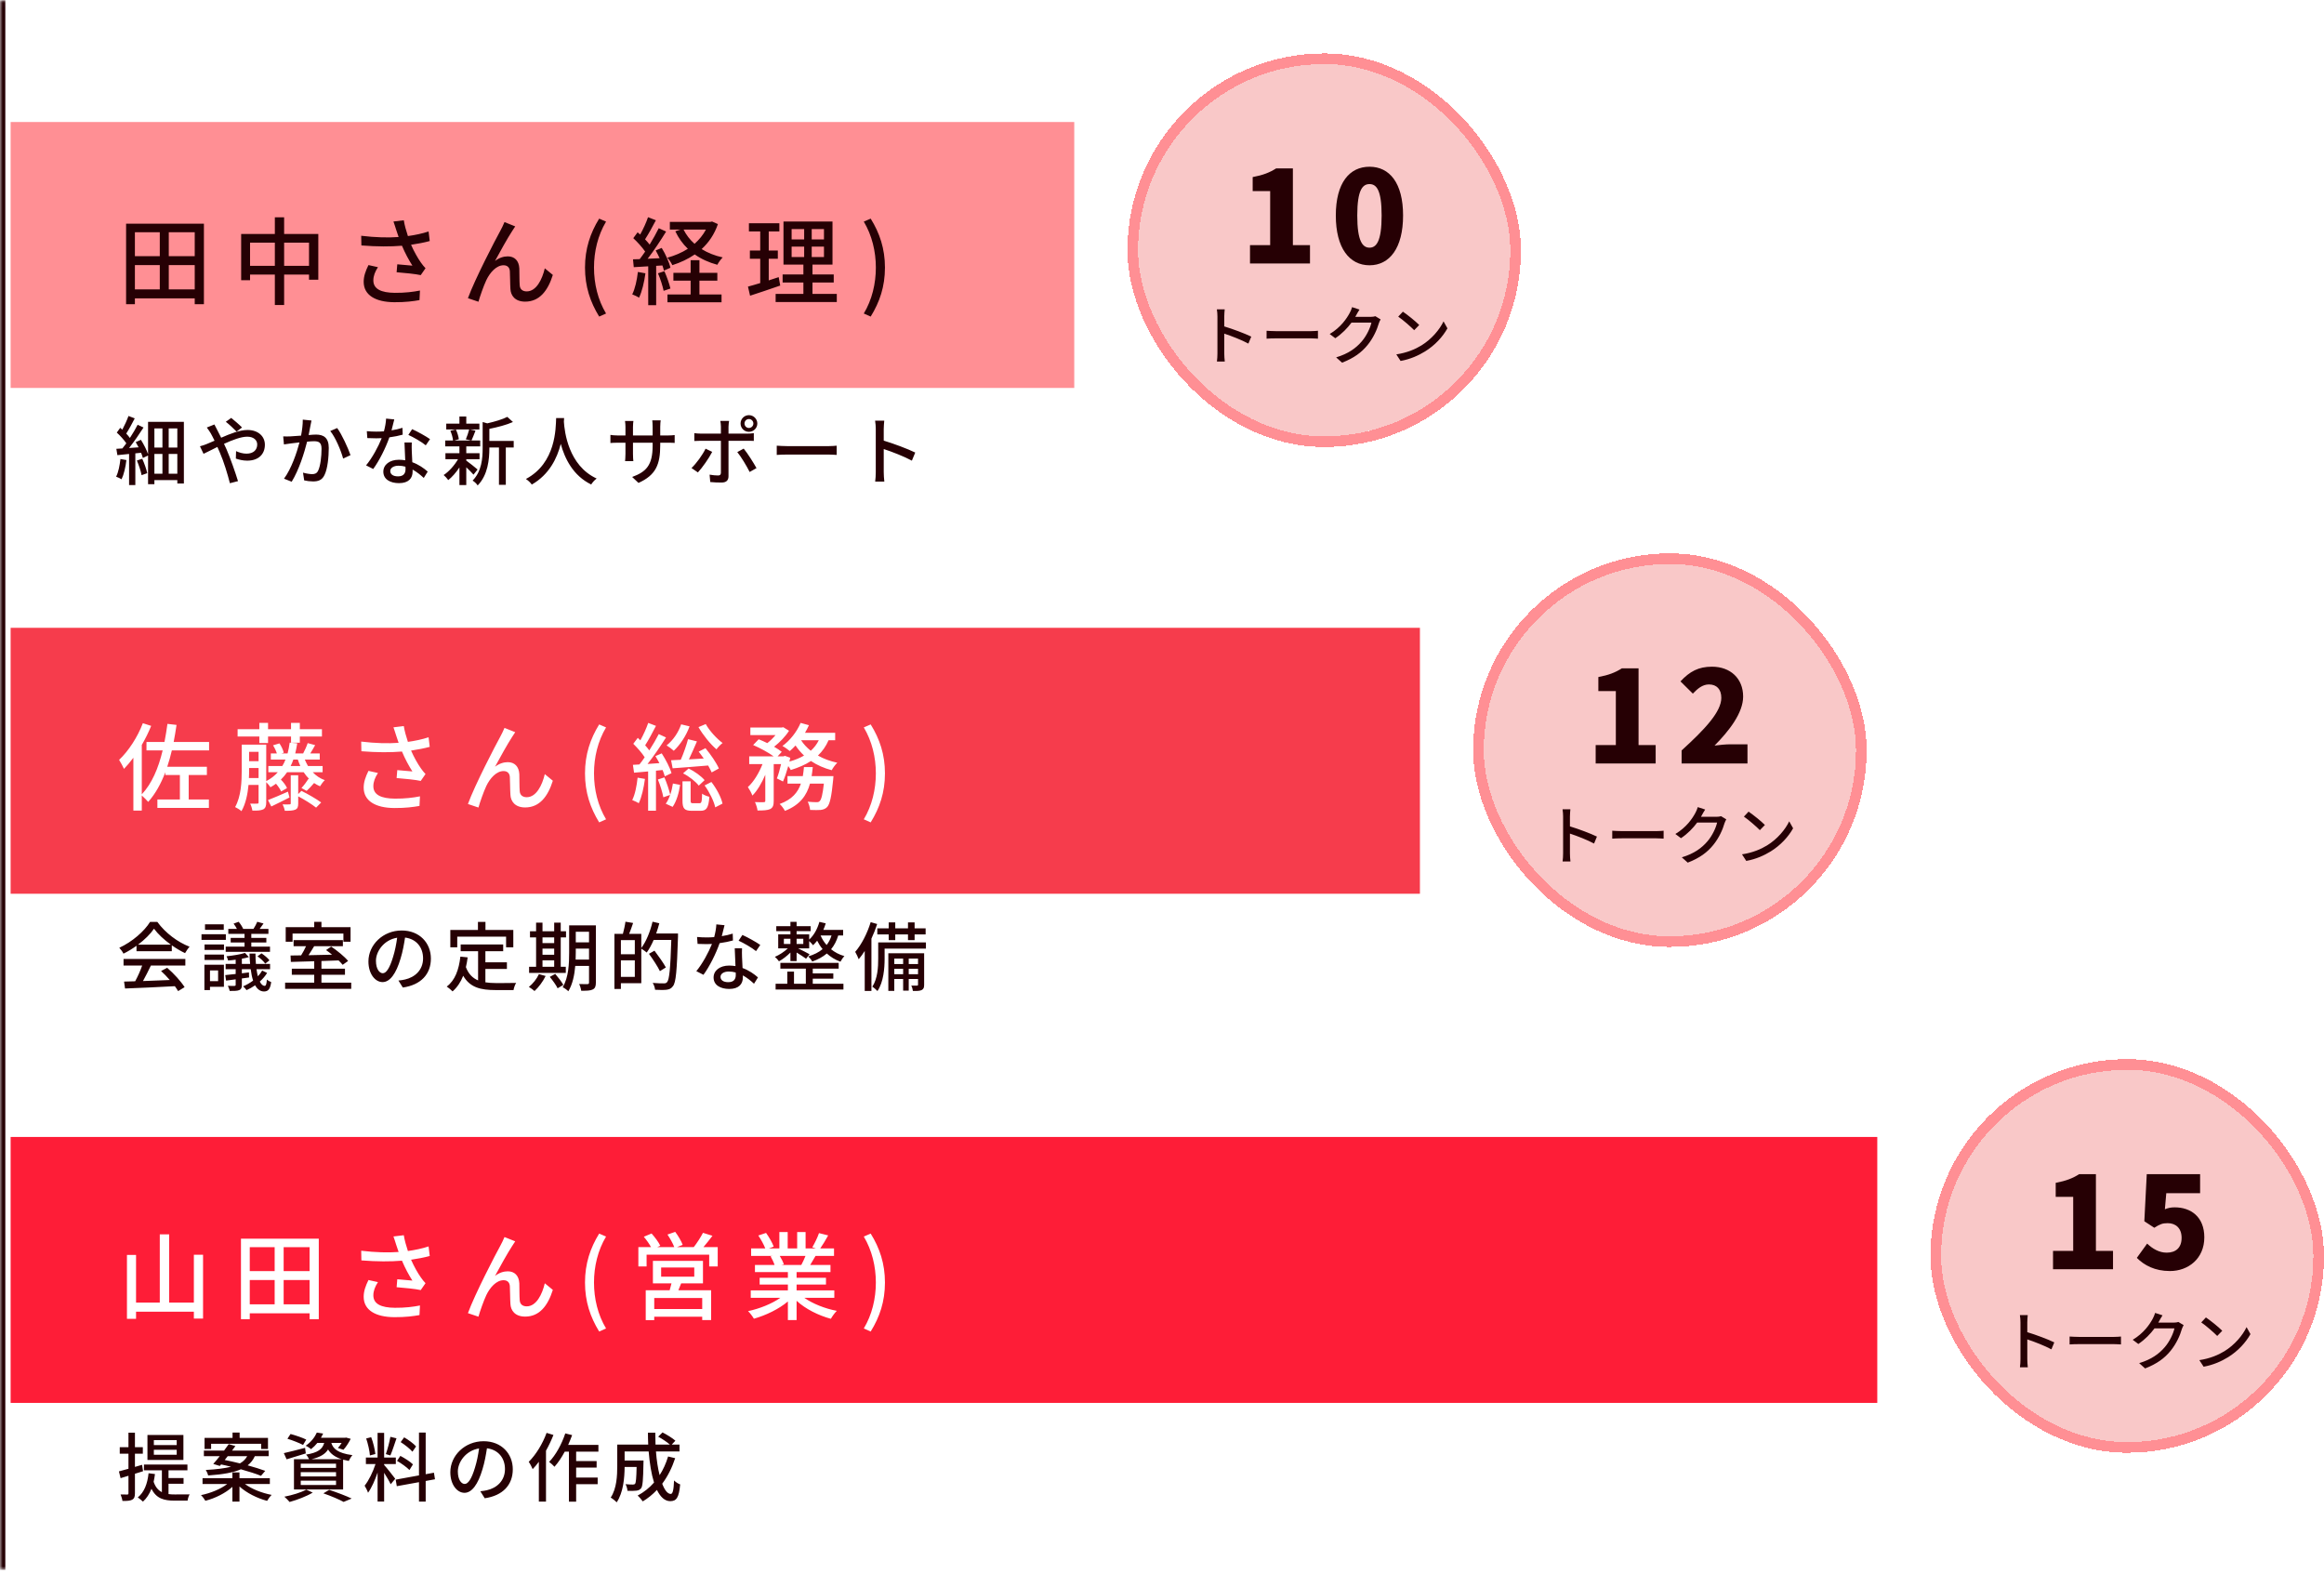
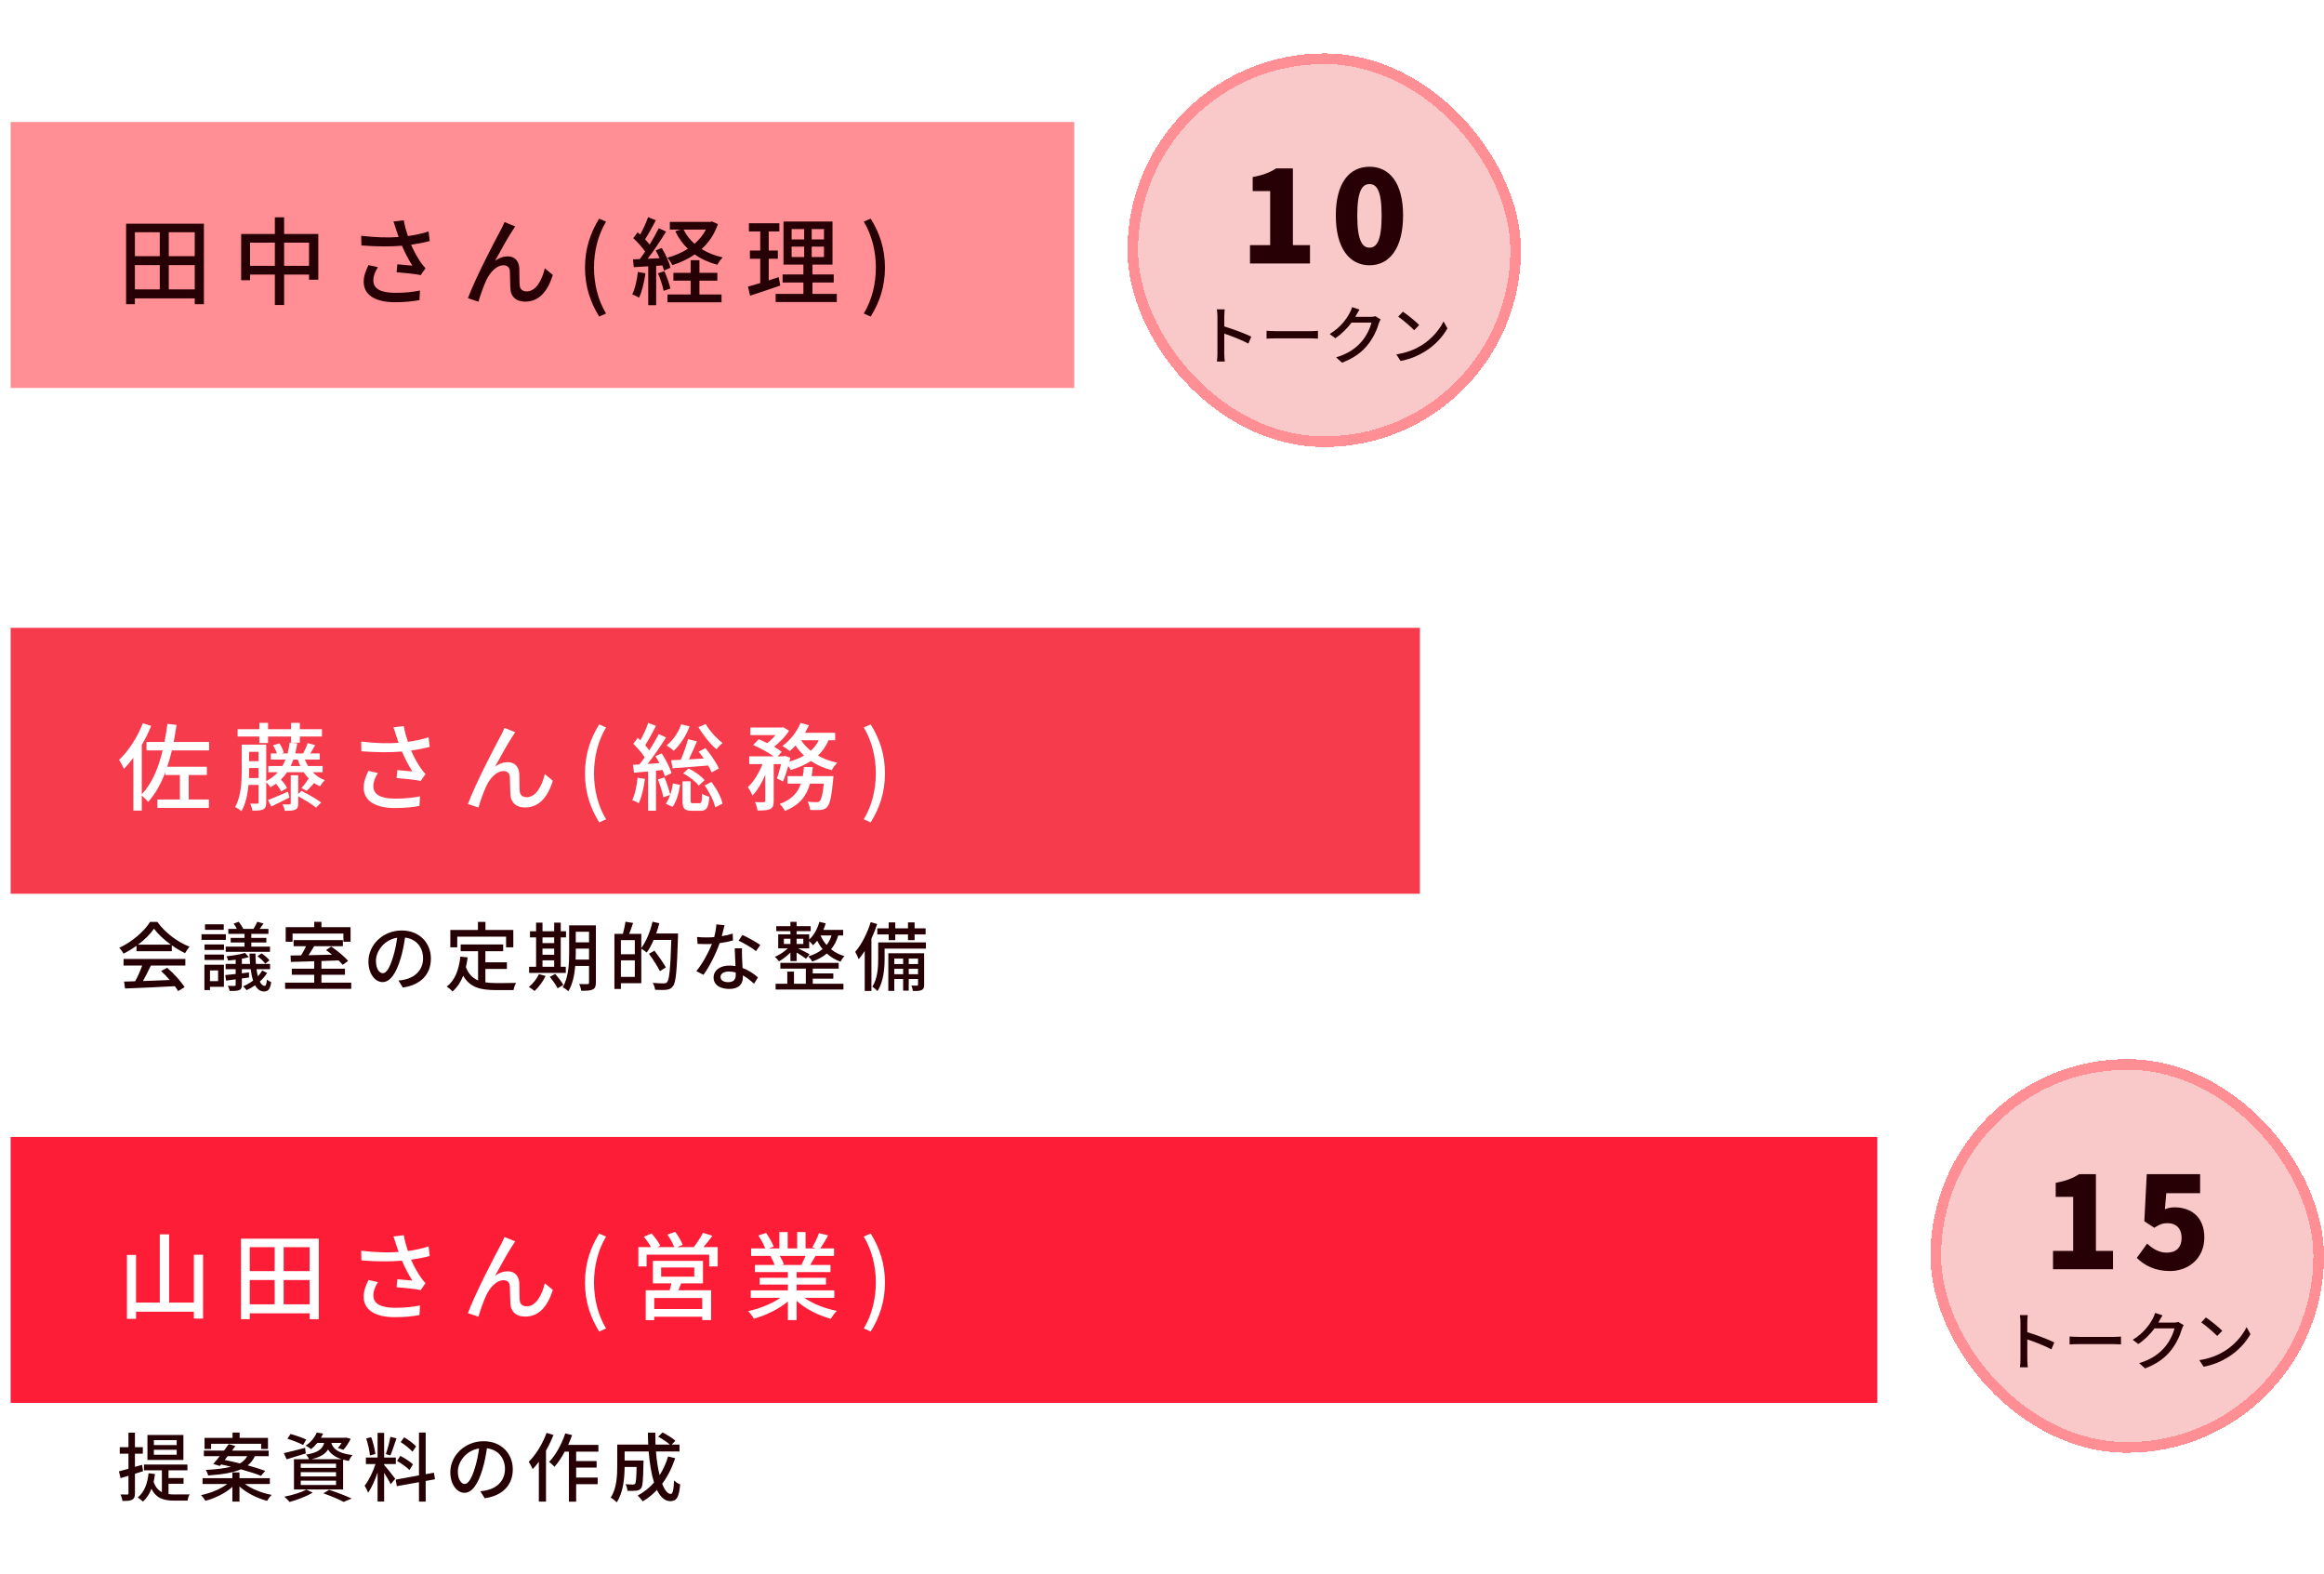
<svg xmlns="http://www.w3.org/2000/svg" width="437" height="296" viewBox="0 0 437 296" fill="none">
  <mask id="path-1-inside-1_1_1501" fill="white">
    <path d="M0 0.041H433V295.163H0V0.041Z" />
  </mask>
-   <path d="M0 295.163H1V0.041H0H-1V295.163H0Z" fill="#260004" mask="url(#path-1-inside-1_1_1501)" />
  <rect x="2" y="22.939" width="200" height="50" fill="#FF8F94" />
  <path d="M31.738 54.409H36.616V49.837H31.738V54.409ZM25.366 49.837V54.409H30.046V49.837H25.366ZM30.046 43.663H25.366V48.163H30.046V43.663ZM36.616 48.163V43.663H31.738V48.163H36.616ZM23.71 42.061H38.344V57.199H36.616V56.101H25.366V57.199H23.71V42.061ZM53.428 49.981H58.108V45.625H53.428V49.981ZM47.02 49.981H51.682V45.625H47.02V49.981ZM53.428 43.987H59.854V52.591H58.108V51.619H53.428V57.343H51.682V51.619H47.02V52.681H45.346V43.987H51.682V40.855H53.428V43.987ZM74.488 43.177C74.362 42.781 74.182 42.187 73.984 41.647L75.928 41.413C76.072 42.331 76.378 43.411 76.702 44.383C78.016 44.203 79.402 43.915 80.59 43.519L80.806 45.319C79.78 45.607 78.484 45.841 77.296 46.021C77.854 47.299 78.574 48.559 79.15 49.369C79.42 49.765 79.708 50.107 80.014 50.431L79.114 51.727C78.178 51.511 75.964 51.295 74.578 51.187L74.704 49.693C75.658 49.765 76.936 49.873 77.548 49.945C76.918 48.973 76.162 47.587 75.586 46.201C73.426 46.381 70.906 46.381 67.954 46.147L67.918 44.329C70.6 44.653 73.012 44.707 74.956 44.563C74.776 44.005 74.614 43.537 74.488 43.177ZM71.068 50.233C70.51 51.097 70.204 51.889 70.204 52.717C70.204 54.337 71.662 55.039 74.254 55.057C76.144 55.075 77.71 54.877 78.97 54.625L78.88 56.425C77.8 56.623 76.234 56.839 74.146 56.821C70.618 56.803 68.386 55.489 68.386 52.987C68.386 51.943 68.728 50.971 69.286 49.837L71.068 50.233ZM96.88 42.565C96.718 42.799 96.52 43.123 96.304 43.447C95.476 44.707 93.982 47.389 93.082 49.063C93.856 48.469 94.702 48.199 95.476 48.199C96.754 48.199 97.582 49.009 97.654 50.467C97.69 51.403 97.654 52.807 97.726 53.635C97.78 54.463 98.356 54.787 99.04 54.787C100.858 54.787 101.956 52.519 102.442 50.449L103.954 51.691C103.018 54.679 101.434 56.713 98.752 56.713C96.79 56.713 96.034 55.507 95.98 54.337C95.908 53.311 95.926 51.889 95.872 51.007C95.836 50.305 95.422 49.873 94.684 49.873C93.334 49.873 92.128 51.241 91.444 52.681C90.94 53.743 90.22 55.813 89.968 56.731L87.988 56.065C89.32 52.429 93.154 45.067 94.108 43.339C94.342 42.889 94.612 42.385 94.864 41.755L96.88 42.565ZM112.666 59.521C110.992 56.785 110.002 53.887 110.002 50.305C110.002 46.759 110.992 43.825 112.666 41.107L113.962 41.665C112.414 44.257 111.694 47.299 111.694 50.305C111.694 53.329 112.414 56.371 113.962 58.945L112.666 59.521ZM132.744 43.159H128.532C129.036 44.167 129.72 45.067 130.602 45.841C131.466 45.067 132.204 44.185 132.744 43.159ZM133.896 41.647L134.994 42.133C134.328 44.077 133.266 45.607 131.934 46.831C133.068 47.533 134.4 48.073 135.894 48.397C135.552 48.739 135.084 49.369 134.886 49.783C133.284 49.351 131.862 48.703 130.638 47.839C129.378 48.703 127.956 49.369 126.426 49.855C126.228 49.423 125.814 48.793 125.49 48.451C126.858 48.073 128.19 47.515 129.342 46.777C128.37 45.841 127.578 44.743 126.984 43.483L127.974 43.159H125.958V41.719H133.572L133.896 41.647ZM119.946 51.133L121.368 51.385C121.134 53.077 120.72 54.823 120.162 55.975C119.892 55.777 119.226 55.471 118.884 55.345C119.424 54.265 119.766 52.681 119.946 51.133ZM124.554 49.909L123.384 49.981V57.379H121.89V50.071C120.9 50.125 119.982 50.179 119.172 50.233L119.028 48.757L120.288 48.721C120.612 48.289 120.972 47.803 121.314 47.299C120.756 46.489 119.874 45.517 119.082 44.779L119.892 43.681C120.054 43.807 120.216 43.951 120.378 44.095C120.936 43.105 121.53 41.809 121.854 40.837L123.33 41.413C122.7 42.619 121.944 44.005 121.296 44.995C121.62 45.337 121.926 45.679 122.16 45.985C122.808 44.923 123.42 43.825 123.87 42.907L125.256 43.537C124.248 45.175 122.952 47.137 121.782 48.649C122.502 48.631 123.258 48.595 124.032 48.541C123.798 48.037 123.546 47.533 123.294 47.083L124.428 46.615C125.148 47.785 125.85 49.333 126.066 50.341L124.842 50.881C124.788 50.593 124.68 50.269 124.554 49.909ZM123.726 51.385L124.932 50.989C125.382 52.015 125.868 53.365 126.066 54.247L124.788 54.679C124.608 53.797 124.176 52.429 123.726 51.385ZM131.52 52.771V55.363H135.678V56.839H125.508V55.363H129.864V52.771H126.624V51.295H129.864V48.919H131.52V51.295H134.886V52.771H131.52ZM146.424 52.105L146.712 53.689C144.75 54.373 142.662 55.075 141.042 55.597L140.646 53.887C141.294 53.707 142.086 53.491 142.95 53.221V48.649H141.006V47.101H142.95V43.519H140.826V41.971H146.55V43.519H144.552V47.101H146.262V48.649H144.552V52.717C145.164 52.519 145.812 52.321 146.424 52.105ZM148.854 46.363V48.325H151.212V46.363H148.854ZM148.854 43.069V45.013H151.212V43.069H148.854ZM154.938 45.013V43.069H152.634V45.013H154.938ZM154.938 48.325V46.363H152.634V48.325H154.938ZM152.778 55.255H157.35V56.785H145.848V55.255H151.068V53.113H147.162V51.601H151.068V49.747H147.324V41.647H156.54V49.747H152.778V51.601H156.774V53.113H152.778V55.255ZM163.722 59.521L162.426 58.945C163.974 56.371 164.694 53.329 164.694 50.305C164.694 47.299 163.974 44.257 162.426 41.665L163.722 41.107C165.414 43.825 166.404 46.759 166.404 50.305C166.404 53.887 165.414 56.785 163.722 59.521Z" fill="#260004" />
-   <path d="M25.742 86.582L26.75 86.26C27.142 87.115 27.534 88.234 27.688 88.963L26.624 89.341C26.498 88.599 26.106 87.451 25.742 86.582ZM22.648 86.302L23.768 86.499C23.614 87.829 23.292 89.215 22.858 90.111C22.634 89.957 22.116 89.719 21.836 89.621C22.27 88.766 22.508 87.507 22.648 86.302ZM30.544 80.549H29.032V84.147H30.544V80.549ZM31.72 80.549V84.147H33.344V80.549H31.72ZM30.544 85.35H29.032V89.061H30.544V85.35ZM31.72 85.35V89.061H33.344V85.35H31.72ZM21.878 84.385L23.012 84.314C23.25 84.02 23.502 83.684 23.754 83.349C23.334 82.719 22.592 81.906 21.962 81.332L22.606 80.436L22.998 80.787C23.432 79.975 23.894 78.966 24.16 78.21L25.336 78.659C24.846 79.624 24.244 80.731 23.74 81.514C24.006 81.808 24.244 82.088 24.426 82.341C24.986 81.487 25.504 80.605 25.882 79.862L26.988 80.38C26.204 81.599 25.196 83.082 24.272 84.231L26.064 84.105C25.882 83.754 25.7 83.433 25.518 83.124L26.498 82.691C27.03 83.531 27.576 84.609 27.842 85.392V79.317H34.576V90.909H33.344V90.264H29.032V91.034H27.842V85.644L26.862 86.106C26.792 85.826 26.68 85.49 26.526 85.126L25.448 85.239V91.203H24.272V85.35L22.074 85.575L21.878 84.385ZM44.488 81.15C43.97 80.618 43.046 79.737 42.458 79.302L43.48 78.575C43.956 78.953 45.006 79.849 45.51 80.367L44.488 81.15ZM37.6 83.909C38.076 83.782 38.622 83.6 38.86 83.489C39.322 83.306 39.812 83.097 40.344 82.859C40.092 82.341 39.854 81.865 39.63 81.472C39.448 81.165 39.126 80.689 38.888 80.38L40.316 79.806C40.428 80.044 40.694 80.562 40.834 80.814C41.072 81.263 41.324 81.766 41.59 82.299C43.27 81.556 45.076 80.843 46.532 80.843C48.562 80.843 49.808 82.046 49.808 83.615C49.808 85.379 48.632 86.611 46.476 86.611C45.692 86.611 44.88 86.415 44.348 86.219L44.39 84.819C44.964 85.085 45.664 85.294 46.35 85.294C47.68 85.294 48.366 84.567 48.366 83.558C48.366 82.775 47.722 82.103 46.49 82.103C45.328 82.103 43.69 82.733 42.122 83.447L42.598 84.483C43.312 86.135 44.278 88.892 44.754 90.46L43.228 90.853C42.794 89.144 42.108 86.849 41.338 85.085L40.876 84.034C39.826 84.552 38.888 85.043 38.272 85.323L37.6 83.909ZM63.402 80.478C64.27 81.641 65.46 84.258 65.908 85.575L64.522 86.219C64.13 84.734 63.08 82.228 62.1 81.038L63.402 80.478ZM53.252 82.046C53.728 82.075 54.134 82.061 54.61 82.046C55.058 82.032 55.814 81.977 56.612 81.906C56.808 80.871 56.948 79.806 56.934 78.897L58.572 79.064C58.502 79.359 58.432 79.722 58.376 80.031L58.04 81.794C58.614 81.739 59.118 81.71 59.44 81.71C60.798 81.71 61.82 82.257 61.82 84.216C61.82 85.868 61.61 88.123 61.022 89.299C60.574 90.264 59.846 90.516 58.866 90.516C58.334 90.516 57.662 90.433 57.2 90.32L56.976 88.865C57.536 89.032 58.306 89.144 58.684 89.144C59.188 89.144 59.58 89.019 59.832 88.472C60.252 87.605 60.462 85.826 60.462 84.371C60.462 83.166 59.916 82.957 59.034 82.957C58.74 82.957 58.278 82.984 57.746 83.04C57.228 85.099 56.234 88.332 54.848 90.573L53.406 89.999C54.806 88.109 55.814 85.085 56.318 83.18L54.778 83.362C54.428 83.404 53.784 83.489 53.392 83.558L53.252 82.046ZM80.062 83.727C79.292 83.082 77.738 82.201 76.786 81.766L77.5 80.689C78.508 81.136 80.16 82.061 80.86 82.564L80.062 83.727ZM76.24 87.745C75.834 87.632 75.4 87.562 74.938 87.562C74.014 87.562 73.384 87.983 73.384 88.556C73.384 89.159 73.888 89.564 74.84 89.564C75.904 89.564 76.254 88.977 76.254 88.221L76.24 87.745ZM77.43 83.195C77.402 83.782 77.416 84.272 77.43 84.832L77.528 86.904C78.732 87.338 79.712 88.038 80.426 88.668L79.684 89.859C79.138 89.355 78.424 88.752 77.584 88.29V88.683C77.584 89.873 76.87 90.838 75.022 90.838C73.398 90.838 72.082 90.138 72.082 88.683C72.082 87.367 73.272 86.442 75.008 86.442C75.428 86.442 75.82 86.484 76.198 86.54L76.058 83.195H77.43ZM74.14 78.855C74.028 79.344 73.832 80.129 73.622 80.912C74.336 80.8 75.036 80.647 75.68 80.436L75.722 81.725C75.022 81.921 74.154 82.103 73.216 82.228C72.53 84.203 71.312 86.638 70.178 88.178L68.834 87.493C69.982 86.121 71.144 83.965 71.774 82.382C71.424 82.397 71.088 82.41 70.752 82.41C70.22 82.41 69.632 82.397 69.072 82.368L68.974 81.067C69.52 81.123 70.192 81.15 70.752 81.15C71.214 81.15 71.704 81.136 72.194 81.094C72.404 80.311 72.572 79.442 72.6 78.701L74.14 78.855ZM95.392 78.379L96.456 79.344C95.238 79.891 93.544 80.325 92.018 80.632V82.9H96.596V84.132H95.112V91.147H93.824V84.132H92.018V84.258C92.018 86.359 91.752 89.299 89.82 91.272C89.652 90.978 89.176 90.531 88.868 90.362C90.576 88.612 90.758 86.204 90.758 84.245V79.344L91.626 79.597C93.04 79.275 94.51 78.841 95.392 78.379ZM84.682 80.983L85.718 80.745C85.998 81.319 86.222 82.088 86.278 82.579L85.438 82.817H88.602L87.594 82.593C87.818 82.088 88.084 81.305 88.224 80.745H83.912V79.653H86.39V78.308H87.678V79.653H90.142V80.745H88.364L89.414 80.969C89.148 81.641 88.882 82.341 88.658 82.817H90.296V83.922H87.678V85.21H90.17V86.344H87.678V86.597C88.182 86.947 89.47 87.983 89.806 88.276L89.036 89.243C88.756 88.921 88.196 88.347 87.678 87.856V91.203H86.39V87.885C85.76 88.837 85.004 89.704 84.29 90.264C84.08 89.971 83.702 89.537 83.422 89.312C84.388 88.697 85.452 87.507 86.124 86.344H83.758V85.21H86.39V83.922H83.716V82.817H85.186C85.144 82.299 84.934 81.556 84.682 80.983ZM104.576 78.603H106.074L106.032 79.288C106.158 81.15 106.872 87.52 112.192 89.971C111.772 90.278 111.38 90.74 111.17 91.091C107.754 89.439 106.186 86.191 105.444 83.46C104.758 86.162 103.274 89.228 99.998 91.105C99.76 90.754 99.326 90.349 98.892 90.055C104.576 87.044 104.492 80.465 104.576 78.603ZM114.782 81.766C114.964 81.808 115.594 81.879 116.238 81.879H117.61V80.269C117.61 79.918 117.582 79.513 117.526 79.148H119.108C119.08 79.331 119.024 79.751 119.024 80.269V81.879H122.72V80.254C122.72 79.695 122.678 79.233 122.65 79.037H124.232C124.204 79.246 124.148 79.695 124.148 80.254V81.879H125.464C126.15 81.879 126.598 81.837 126.864 81.794V83.278C126.64 83.251 126.15 83.237 125.478 83.237H124.148V83.713C124.148 87.325 123.336 89.326 120.06 90.796L118.87 89.677C121.488 88.71 122.72 87.507 122.72 83.796V83.237H119.024V85.337C119.024 85.91 119.066 86.499 119.094 86.695H117.54C117.554 86.499 117.61 85.924 117.61 85.337V83.237H116.238C115.58 83.237 115.006 83.264 114.782 83.293V81.766ZM139.996 79.624C139.996 80.087 140.36 80.465 140.822 80.465C141.284 80.465 141.662 80.087 141.662 79.624C141.662 79.162 141.284 78.784 140.822 78.784C140.36 78.784 139.996 79.162 139.996 79.624ZM139.254 79.624C139.254 78.757 139.954 78.056 140.822 78.056C141.69 78.056 142.404 78.757 142.404 79.624C142.404 80.493 141.69 81.192 140.822 81.192C139.954 81.192 139.254 80.493 139.254 79.624ZM133.92 84.959C133.304 86.177 132.016 87.983 131.232 88.823L130.028 87.996C130.952 87.129 132.114 85.519 132.674 84.356L133.92 84.959ZM139.842 84.343C140.584 85.239 141.69 87.002 142.25 88.01L140.962 88.739C140.388 87.591 139.352 85.868 138.638 85.001L139.842 84.343ZM130.56 81.445C130.952 81.487 131.372 81.528 131.806 81.528H135.558V80.227C135.558 79.891 135.502 79.359 135.446 79.135H137.098C137.056 79.331 136.986 79.918 136.986 80.24V81.528H140.5C140.864 81.528 141.382 81.501 141.746 81.445V82.9C141.34 82.873 140.864 82.873 140.514 82.873H136.986V82.928C136.986 84.076 136.986 88.459 136.986 89.537C136.986 90.293 136.594 90.727 135.67 90.727C135.012 90.727 134.186 90.698 133.556 90.629L133.43 89.243C134.032 89.355 134.662 89.397 135.026 89.397C135.39 89.397 135.544 89.257 135.558 88.879C135.558 88.221 135.558 83.6 135.558 82.928V82.873H131.82C131.386 82.873 130.938 82.886 130.56 82.915V81.445ZM146.058 83.796C146.52 83.825 147.388 83.88 148.144 83.88C149.446 83.88 154.626 83.88 155.76 83.88C156.432 83.88 156.978 83.825 157.328 83.796V85.532C157.02 85.519 156.376 85.463 155.76 85.463C154.612 85.463 149.446 85.463 148.144 85.463C147.374 85.463 146.534 85.49 146.058 85.532V83.796ZM164.678 88.752C164.678 87.856 164.678 81.837 164.678 80.66C164.678 80.213 164.636 79.569 164.552 79.093H166.274C166.232 79.555 166.176 80.171 166.176 80.66V82.844C168.038 83.404 170.698 84.398 172.098 85.085L171.468 86.611C169.998 85.812 167.716 84.93 166.176 84.427V88.752C166.176 89.186 166.218 90.04 166.288 90.544H164.566C164.636 90.055 164.678 89.299 164.678 88.752Z" fill="#260004" />
  <g filter="url(#filter0_di_1_1501)">
    <rect x="212" y="10.04" width="70" height="70" rx="35" fill="#F9C8C8" shape-rendering="crispEdges" />
    <rect x="211" y="9.041" width="72" height="72" rx="36" stroke="#FF8F94" stroke-width="2" shape-rendering="crispEdges" />
    <path d="M233.047 47.541V44.084H236.839V33.932H233.551V31.293C235.471 30.933 236.719 30.453 237.967 29.66H241.111V44.084H244.327V47.541H233.047ZM255.52 47.877C251.752 47.877 249.184 44.66 249.184 38.517C249.184 32.373 251.752 29.349 255.52 29.349C259.288 29.349 261.832 32.397 261.832 38.517C261.832 44.66 259.288 47.877 255.52 47.877ZM255.52 44.565C256.792 44.565 257.8 43.413 257.8 38.517C257.8 33.645 256.792 32.612 255.52 32.612C254.248 32.612 253.216 33.645 253.216 38.517C253.216 43.413 254.248 44.565 255.52 44.565ZM226.924 64.436V57.501C226.924 57.117 226.888 56.565 226.816 56.157H228.292C228.256 56.553 228.208 57.081 228.208 57.501V59.373C229.804 59.852 232.084 60.705 233.284 61.292L232.744 62.6C231.484 61.916 229.528 61.16 228.208 60.728V64.436C228.208 64.808 228.244 65.54 228.304 65.972H226.828C226.888 65.552 226.924 64.904 226.924 64.436ZM236.164 60.188C236.56 60.212 237.304 60.261 237.952 60.261H244.48C245.056 60.261 245.524 60.212 245.824 60.188V61.676C245.56 61.664 245.008 61.617 244.48 61.617H237.952C237.292 61.617 236.572 61.641 236.164 61.676V60.188ZM253.636 56.205C253.396 56.565 253.144 57.032 253.012 57.273C252.964 57.368 252.904 57.477 252.844 57.572H255.724C256.06 57.572 256.396 57.536 256.624 57.453L257.608 58.053C257.488 58.245 257.356 58.544 257.272 58.785C256.948 59.937 256.24 61.544 255.16 62.864C254.056 64.233 252.604 65.325 250.36 66.189L249.244 65.192C251.56 64.496 252.988 63.441 254.056 62.193C254.944 61.172 255.664 59.66 255.88 58.653H252.136C251.368 59.684 250.348 60.752 249.088 61.593L248.032 60.8C250.12 59.553 251.236 57.885 251.8 56.828C251.944 56.589 252.148 56.096 252.244 55.748L253.636 56.205ZM261.796 56.6C262.636 57.164 264.196 58.413 264.868 59.108L263.92 60.081C263.296 59.444 261.808 58.136 260.92 57.536L261.796 56.6ZM260.56 64.629C262.564 64.329 264.124 63.657 265.276 62.949C267.208 61.761 268.708 59.961 269.44 58.425L270.172 59.733C269.308 61.292 267.832 62.925 265.96 64.076C264.748 64.82 263.224 65.528 261.364 65.865L260.56 64.629Z" fill="#260004" />
  </g>
  <rect x="2" y="118.038" width="265" height="50" fill="#F63C4C" />
  <path d="M39.316 141.084H32.314C32.062 142.164 31.774 143.19 31.45 144.162H38.902V145.71H35.482V150.318H39.28V151.902H29.596V150.318H33.826V145.71H31.09V145.188C30.262 147.366 29.218 149.256 27.868 150.768C27.634 150.498 27.058 149.904 26.662 149.562V152.406H25.078V142.47C24.502 143.244 23.908 143.946 23.314 144.558C23.152 144.18 22.666 143.28 22.396 142.866C24.16 141.21 25.852 138.618 26.86 135.972L28.426 136.476C27.94 137.682 27.328 138.906 26.662 140.058V149.346C28.552 147.33 29.776 144.468 30.586 141.084H27.544V139.5H30.928C31.144 138.402 31.324 137.268 31.486 136.098L33.196 136.296C33.034 137.394 32.854 138.474 32.656 139.5H39.316V141.084ZM48.766 139.698V138.474H44.68V137.106H48.766V135.918H50.404V137.106H54.724V135.918H56.38V137.106H60.538V138.474H56.38V139.644H54.724V138.474H50.404V139.698H48.766ZM54.148 148.842L54.436 149.94C53.266 150.516 52.06 151.146 51.016 151.632L50.386 150.426C51.358 150.066 52.744 149.454 54.148 148.842ZM56.074 149.292L56.686 148.698C57.928 149.31 59.548 150.246 60.394 150.876L59.44 151.848C58.702 151.254 57.28 150.354 56.074 149.724V151.056C56.074 151.704 55.966 152.028 55.534 152.226C55.066 152.424 54.454 152.442 53.554 152.442C53.5 152.082 53.32 151.578 53.14 151.236C53.716 151.254 54.256 151.254 54.436 151.236C54.616 151.236 54.67 151.182 54.67 151.02V145.764H56.074V149.292ZM54.652 144.018H56.47C56.29 143.64 56.146 143.226 56.002 142.812H55.156C55.012 143.244 54.85 143.64 54.652 144.018ZM46.804 146.286H48.622V144.396H46.84V144.846C46.84 145.296 46.84 145.782 46.804 146.286ZM48.622 141.354H46.84V143.118H48.622V141.354ZM60.664 145.188H58.81C59.44 145.854 60.196 146.376 61.078 146.682C60.79 146.934 60.376 147.492 60.178 147.834C59.782 147.672 59.404 147.456 59.062 147.222C58.576 147.798 58.072 148.32 57.658 148.698L56.686 148.158C57.118 147.708 57.694 146.934 58.018 146.412L58.162 146.484C57.766 146.088 57.406 145.656 57.1 145.188H53.986C53.644 145.692 53.248 146.16 52.816 146.574C53.302 147.06 53.788 147.708 53.968 148.176L52.87 148.806C52.69 148.41 52.312 147.834 51.898 147.348C51.574 147.582 51.232 147.816 50.854 148.014C50.71 147.78 50.35 147.33 50.062 147.06V150.858C50.062 151.542 49.918 151.938 49.504 152.172C49.036 152.388 48.406 152.424 47.452 152.406C47.416 152.046 47.218 151.434 47.038 151.092C47.65 151.11 48.19 151.11 48.37 151.092C48.568 151.092 48.622 151.038 48.622 150.84V147.582H46.732C46.57 149.31 46.192 151.146 45.4 152.514C45.148 152.262 44.536 151.884 44.212 151.74C45.346 149.724 45.454 146.934 45.454 144.828V140.004H50.062V146.862C50.926 146.412 51.646 145.854 52.24 145.188H50.458V144.018H53.086C53.32 143.64 53.518 143.244 53.68 142.812H50.926V141.66H52.06C51.916 141.192 51.646 140.616 51.34 140.13L52.546 139.77C52.906 140.292 53.248 141.012 53.356 141.516L52.924 141.66H54.076C54.238 141.03 54.382 140.346 54.472 139.626L55.894 139.752C55.786 140.436 55.66 141.066 55.516 141.66H57.064L57.01 141.642C57.316 141.084 57.676 140.274 57.856 139.716L59.26 140.094C58.954 140.652 58.63 141.21 58.342 141.66H60.124V142.812H57.316C57.496 143.226 57.694 143.64 57.91 144.018H60.664V145.188ZM74.488 138.276C74.362 137.88 74.182 137.286 73.984 136.746L75.928 136.512C76.072 137.43 76.378 138.51 76.702 139.482C78.016 139.302 79.402 139.014 80.59 138.618L80.806 140.418C79.78 140.706 78.484 140.94 77.296 141.12C77.854 142.398 78.574 143.658 79.15 144.468C79.42 144.864 79.708 145.206 80.014 145.53L79.114 146.826C78.178 146.61 75.964 146.394 74.578 146.286L74.704 144.792C75.658 144.864 76.936 144.972 77.548 145.044C76.918 144.072 76.162 142.686 75.586 141.3C73.426 141.48 70.906 141.48 67.954 141.246L67.918 139.428C70.6 139.752 73.012 139.806 74.956 139.662C74.776 139.104 74.614 138.636 74.488 138.276ZM71.068 145.332C70.51 146.196 70.204 146.988 70.204 147.816C70.204 149.436 71.662 150.138 74.254 150.156C76.144 150.174 77.71 149.976 78.97 149.724L78.88 151.524C77.8 151.722 76.234 151.938 74.146 151.92C70.618 151.902 68.386 150.588 68.386 148.086C68.386 147.042 68.728 146.07 69.286 144.936L71.068 145.332ZM96.88 137.664C96.718 137.898 96.52 138.222 96.304 138.546C95.476 139.806 93.982 142.488 93.082 144.162C93.856 143.568 94.702 143.298 95.476 143.298C96.754 143.298 97.582 144.108 97.654 145.566C97.69 146.502 97.654 147.906 97.726 148.734C97.78 149.562 98.356 149.886 99.04 149.886C100.858 149.886 101.956 147.618 102.442 145.548L103.954 146.79C103.018 149.778 101.434 151.812 98.752 151.812C96.79 151.812 96.034 150.606 95.98 149.436C95.908 148.41 95.926 146.988 95.872 146.106C95.836 145.404 95.422 144.972 94.684 144.972C93.334 144.972 92.128 146.34 91.444 147.78C90.94 148.842 90.22 150.912 89.968 151.83L87.988 151.164C89.32 147.528 93.154 140.166 94.108 138.438C94.342 137.988 94.612 137.484 94.864 136.854L96.88 137.664ZM112.666 154.62C110.992 151.884 110.002 148.986 110.002 145.404C110.002 141.858 110.992 138.924 112.666 136.206L113.962 136.764C112.414 139.356 111.694 142.398 111.694 145.404C111.694 148.428 112.414 151.47 113.962 154.044L112.666 154.62ZM131.34 136.71L132.708 136.134C133.41 137.412 134.778 138.888 135.876 139.698C135.516 139.95 134.976 140.526 134.724 140.886C133.59 139.932 132.168 138.168 131.34 136.71ZM129.378 138.978L131.052 139.392C130.584 140.472 130.044 141.732 129.54 142.776L132.33 142.614C132.024 142.164 131.682 141.714 131.376 141.318L132.654 140.67C133.626 141.84 134.724 143.424 135.174 144.486L133.824 145.224C133.662 144.864 133.428 144.396 133.158 143.928C130.746 144.126 128.316 144.324 126.48 144.45L126.192 142.938L128.01 142.848C128.532 141.678 129.072 140.112 129.378 138.978ZM128.442 145.404L129.486 144.486C130.62 145.026 131.88 145.944 132.492 146.682L131.394 147.708C130.8 146.934 129.558 145.962 128.442 145.404ZM128.082 136.188L129.666 136.566C129.018 138.366 127.866 140.058 126.696 141.156C126.39 140.868 125.742 140.382 125.346 140.148C126.552 139.194 127.56 137.736 128.082 136.188ZM119.892 146.214L121.278 146.448C121.044 148.14 120.666 149.886 120.108 151.02C119.856 150.84 119.208 150.552 118.884 150.426C119.424 149.346 119.73 147.744 119.892 146.214ZM124.59 144.774L123.348 144.9V152.424H121.872V145.044C120.918 145.134 120 145.206 119.226 145.278L119.01 143.802C119.37 143.784 119.784 143.766 120.234 143.73C120.558 143.334 120.9 142.866 121.224 142.38C120.72 141.57 119.838 140.598 119.082 139.842L119.928 138.726C120.09 138.87 120.252 139.032 120.414 139.194C120.972 138.186 121.566 136.89 121.89 135.918L123.348 136.476C122.718 137.7 121.962 139.122 121.314 140.13C121.602 140.454 121.872 140.778 122.088 141.084C122.772 140.022 123.402 138.942 123.87 138.024L125.238 138.654C124.23 140.238 122.952 142.146 121.764 143.64L123.996 143.478C123.762 143.028 123.492 142.578 123.24 142.164L124.428 141.642C125.184 142.812 125.994 144.36 126.264 145.368L125.004 145.962C124.914 145.62 124.77 145.206 124.59 144.774ZM123.708 146.556L124.932 146.16C125.382 147.186 125.832 148.554 126.03 149.436C126.264 148.752 126.426 148.014 126.534 147.312L127.884 147.564C127.686 149.004 127.218 150.66 126.48 151.704L125.184 151.11C125.508 150.678 125.796 150.102 126.012 149.454L124.734 149.904C124.572 148.986 124.14 147.618 123.708 146.556ZM130.332 151.02H131.52C131.898 151.02 131.988 150.804 132.024 149.22C132.312 149.472 132.978 149.706 133.392 149.814C133.23 151.92 132.834 152.442 131.718 152.442H130.098C128.658 152.442 128.334 151.992 128.334 150.516V146.898H129.864V150.516C129.864 150.966 129.936 151.02 130.332 151.02ZM132.492 147.672L133.77 147.024C134.742 148.284 135.624 149.922 135.858 151.092L134.49 151.794C134.256 150.66 133.41 148.932 132.492 147.672ZM152.616 145.926H156.72C156.72 145.926 156.702 146.358 156.666 146.592C156.36 149.814 156.036 151.2 155.532 151.74C155.172 152.1 154.812 152.208 154.326 152.28C153.876 152.316 153.138 152.316 152.328 152.28C152.292 151.812 152.112 151.164 151.878 150.732C152.58 150.804 153.246 150.822 153.552 150.822C153.822 150.822 153.966 150.786 154.128 150.624C154.434 150.354 154.686 149.436 154.92 147.33H152.31C151.698 149.544 150.438 151.344 147.594 152.46C147.396 152.064 146.946 151.452 146.604 151.164C148.944 150.318 150.042 148.968 150.6 147.33H148.08V145.926H150.96C151.05 145.368 151.122 144.81 151.176 144.216H152.832C152.778 144.81 152.706 145.368 152.616 145.926ZM153.966 139.176H150.636C151.104 139.914 151.716 140.562 152.454 141.156C153.084 140.598 153.588 139.932 153.966 139.176ZM157.044 139.176H155.802C155.316 140.31 154.632 141.264 153.804 142.056C154.866 142.668 156.108 143.118 157.44 143.406C157.098 143.73 156.612 144.378 156.396 144.81C154.956 144.432 153.642 143.856 152.49 143.082C151.392 143.802 150.096 144.342 148.692 144.774C148.602 144.576 148.422 144.306 148.224 144.036C147.918 145.098 147.576 146.16 147.234 146.934L146.082 146.358C146.37 145.656 146.64 144.648 146.874 143.658H145.488V150.57C145.488 151.38 145.362 151.83 144.822 152.118C144.3 152.352 143.562 152.388 142.446 152.388C142.392 151.938 142.176 151.254 141.96 150.804C142.68 150.84 143.4 150.84 143.616 150.822C143.832 150.804 143.904 150.768 143.904 150.552V145.674C143.238 147.222 142.392 148.68 141.474 149.58C141.312 149.094 140.916 148.41 140.628 147.978C141.708 147.024 142.734 145.314 143.382 143.658H140.88V142.2H145.47C144.48 141.48 142.914 140.634 141.618 140.076L142.662 138.996C143.166 139.194 143.742 139.446 144.282 139.716C144.84 139.284 145.38 138.744 145.83 138.204H141.096V136.782H147.018L147.288 136.728L148.368 137.394C147.702 138.456 146.622 139.572 145.56 140.4C146.136 140.724 146.622 141.066 147 141.354L146.226 142.2H147.342L147.594 142.11L148.602 142.47C148.548 142.704 148.494 142.938 148.44 143.19C149.466 142.902 150.384 142.524 151.194 142.056C150.582 141.48 150.042 140.85 149.592 140.166C149.232 140.562 148.872 140.904 148.512 141.21C148.188 140.94 147.54 140.472 147.126 140.256C148.548 139.23 149.826 137.61 150.546 135.918L152.112 136.35C151.896 136.836 151.644 137.304 151.374 137.772H157.044V139.176ZM163.722 154.62L162.426 154.044C163.974 151.47 164.694 148.428 164.694 145.404C164.694 142.398 163.974 139.356 162.426 136.764L163.722 136.206C165.414 138.924 166.404 141.858 166.404 145.404C166.404 148.986 165.414 151.884 163.722 154.62Z" fill="white" />
  <path d="M30.288 182.563L31.436 181.961C32.71 183.053 34.054 184.551 34.712 185.601L33.494 186.343C33.34 186.063 33.116 185.755 32.878 185.419C29.49 185.615 25.92 185.755 23.512 185.853L23.33 184.551L25.416 184.495C25.906 183.599 26.41 182.479 26.732 181.541H23.232V180.295H34.852V181.541H28.37C27.908 182.493 27.39 183.557 26.886 184.453L31.926 184.257C31.408 183.655 30.834 183.067 30.288 182.563ZM25.668 177.817C24.898 178.377 24.072 178.881 23.218 179.301C23.064 178.979 22.714 178.489 22.434 178.195C24.856 177.089 27.152 175.073 28.216 173.337H29.588C31.086 175.409 33.424 177.145 35.65 177.999C35.328 178.335 35.034 178.811 34.796 179.203C33.97 178.811 33.116 178.307 32.304 177.733V178.839H25.668V177.817ZM28.958 174.611C28.286 175.605 27.208 176.669 25.962 177.607H32.122C30.862 176.697 29.714 175.633 28.958 174.611ZM48.418 179.805L49.174 179.245C49.734 179.609 50.378 180.155 50.672 180.561L49.874 181.177C49.594 180.757 48.964 180.183 48.418 179.805ZM38.464 177.579H42.118V178.601H38.464V177.579ZM38.548 173.785H42.076V174.821H38.548V173.785ZM38.464 179.469H42.118V180.491H38.464V179.469ZM37.89 175.647H42.468V176.711H37.89V175.647ZM42.44 177.985H45.982V177.201H43.378V176.333H45.982V175.577H42.93V174.653H44.554C44.386 174.331 44.162 173.967 43.924 173.659L44.876 173.309C45.212 173.701 45.576 174.275 45.73 174.653H47.662C47.914 174.261 48.222 173.687 48.376 173.309L49.552 173.631C49.3 173.995 49.048 174.359 48.824 174.653H50.476V175.577H47.256V176.333H50.084V177.201H47.256V177.985H50.77V178.965H42.44V177.985ZM49.3 182.479L50.224 182.927C49.874 183.515 49.398 184.061 48.852 184.551C49.118 185.083 49.44 185.363 49.776 185.363C50 185.363 50.126 185.027 50.182 184.173C50.42 184.383 50.742 184.551 50.994 184.649C50.812 185.965 50.434 186.399 49.664 186.413C48.936 186.413 48.39 185.993 47.97 185.251C47.452 185.615 46.906 185.923 46.36 186.161C46.234 185.965 45.926 185.643 45.716 185.447C46.36 185.181 47.004 184.803 47.592 184.369C47.396 183.767 47.242 183.039 47.144 182.227H45.478V182.997L46.808 182.829L46.836 183.781L45.478 183.963V185.181C45.478 185.741 45.352 186.007 44.974 186.161C44.582 186.315 44.022 186.315 43.196 186.315C43.14 186.049 42.986 185.629 42.846 185.349C43.392 185.377 43.938 185.377 44.092 185.363C44.26 185.349 44.316 185.307 44.316 185.153V184.131L42.51 184.369L42.356 183.333L44.316 183.123V182.227H42.426V181.233H44.316V180.435C43.826 180.505 43.336 180.561 42.888 180.589C42.846 180.365 42.72 180.015 42.594 179.791C43.812 179.665 45.24 179.441 46.066 179.161L46.794 179.945C46.402 180.071 45.954 180.169 45.478 180.253V181.233H47.032C46.976 180.631 46.934 179.973 46.92 179.287H48.04C48.04 180.001 48.068 180.645 48.124 181.233H50.784V182.227H48.236C48.306 182.731 48.39 183.179 48.488 183.557C48.81 183.221 49.09 182.857 49.3 182.479ZM38.436 181.387H42.104V185.531H39.486V186.147H38.436V181.387ZM39.486 182.451V184.467H41.012V182.451H39.486ZM61.312 178.629L62.278 177.971C63.398 178.727 64.798 179.861 65.456 180.673L64.434 181.401C64.238 181.163 63.972 180.869 63.664 180.575L60.444 180.687V182.129H64.868V183.277H60.444V184.747H66.044V185.923H53.612V184.747H59.086V183.277H54.872V182.129H59.086V180.729L54.69 180.855L54.634 179.651L56.622 179.623C56.958 179.091 57.294 178.461 57.546 177.901H55.208V176.753H64.476V177.901H59.072C58.736 178.475 58.358 179.063 58.008 179.595L62.446 179.497C62.068 179.189 61.676 178.881 61.312 178.629ZM53.724 174.317H59.086V173.323H60.444V174.317H65.918V177.061H64.574V175.521H55.012V177.061H53.724V174.317ZM74.682 176.305C72.162 176.711 70.692 178.895 70.692 180.631C70.692 182.241 71.378 182.983 71.98 182.983C72.61 182.983 73.268 182.073 73.912 179.917C74.262 178.811 74.514 177.537 74.682 176.305ZM76.166 176.277C75.97 177.537 75.732 178.895 75.326 180.211C74.486 183.067 73.324 184.649 71.938 184.649C70.552 184.649 69.278 183.109 69.278 180.771C69.278 177.635 72.022 174.947 75.536 174.947C78.896 174.947 81.024 177.299 81.024 180.225C81.024 183.165 79.148 185.181 75.746 185.671L74.92 184.355C75.396 184.313 75.816 184.243 76.166 184.159C77.958 183.753 79.554 182.437 79.554 180.183C79.554 178.153 78.322 176.543 76.166 176.277ZM86.568 179.861L87.94 180.001C87.856 180.645 87.744 181.261 87.604 181.835C88.108 183.151 88.892 183.907 89.9 184.327V178.839H86.624V177.579H94.618V178.839H91.272V180.925H95.318V182.171H91.272V184.691C91.888 184.789 92.546 184.831 93.246 184.831C93.876 184.831 96.256 184.831 97.054 184.803C96.844 185.125 96.62 185.755 96.564 186.147H93.176C90.404 186.147 88.388 185.685 87.1 183.459C86.624 184.663 85.966 185.643 85.098 186.399C84.888 186.161 84.328 185.699 84.006 185.489C85.56 184.327 86.288 182.339 86.568 179.861ZM84.678 174.849H89.872V173.337H91.286V174.849H96.522V178.111H95.164V176.109H85.98V178.111H84.678V174.849ZM101.338 183.151L102.598 183.501C102.094 184.551 101.268 185.643 100.512 186.329C100.274 186.105 99.756 185.741 99.448 185.559C100.204 184.957 100.932 184.047 101.338 183.151ZM103.382 183.669L104.404 183.109C104.95 183.739 105.622 184.607 105.93 185.181L104.852 185.811C104.586 185.237 103.928 184.327 103.382 183.669ZM110.76 175.185H108.268V177.173H110.76V175.185ZM107.022 173.981H112.048V184.747C112.048 185.447 111.894 185.825 111.46 186.035C111.026 186.259 110.34 186.287 109.29 186.273C109.248 185.923 109.08 185.349 108.898 185.013C109.584 185.041 110.284 185.027 110.48 185.027C110.69 185.013 110.76 184.957 110.76 184.733V181.611H108.17C108.03 183.291 107.666 185.069 106.868 186.371C106.644 186.133 106.098 185.741 105.804 185.615C106.938 183.767 107.022 181.107 107.022 179.091V173.981ZM110.76 178.349H108.268V179.091L108.24 180.421H110.76V178.349ZM104.208 173.477H105.44V175.087H106.434V176.249H105.44V181.765H106.392V182.927H99.49V181.765H100.806V176.249H99.658V175.087H100.806V173.477H102.01V175.087H104.208V173.477ZM102.01 176.249V177.313H104.208V176.249H102.01ZM102.01 178.349V179.511H104.208V178.349H102.01ZM102.01 180.561V181.765H104.208V180.561H102.01ZM122.03 179.329L123.066 178.741C123.808 179.721 124.76 181.065 125.208 181.891L124.088 182.591C123.682 181.737 122.772 180.351 122.03 179.329ZM122.702 173.295L123.976 173.589C123.808 174.233 123.612 174.877 123.388 175.507H127.49C127.49 175.507 127.49 175.969 127.49 176.137C127.28 182.521 127.112 184.719 126.538 185.419C126.188 185.895 125.838 186.021 125.306 186.091C124.816 186.147 123.976 186.133 123.178 186.091C123.15 185.727 122.982 185.167 122.73 184.803C123.64 184.887 124.48 184.887 124.83 184.887C125.11 184.887 125.264 184.845 125.432 184.663C125.866 184.187 126.062 182.059 126.23 176.725H122.912C122.52 177.635 122.072 178.447 121.61 179.091C121.4 178.895 120.896 178.559 120.588 178.363V184.859H116.752V185.937H115.534V175.577H117.13C117.312 174.891 117.522 173.981 117.606 173.295L119.048 173.533C118.824 174.233 118.544 174.975 118.306 175.577H120.588V178.237C121.512 177.019 122.268 175.143 122.702 173.295ZM116.752 176.753V179.413H119.37V176.753H116.752ZM116.752 183.669H119.37V180.561H116.752V183.669ZM142.162 178.825C141.392 178.181 139.838 177.299 138.886 176.865L139.6 175.787C140.608 176.235 142.26 177.159 142.96 177.663L142.162 178.825ZM138.34 182.843C137.934 182.731 137.5 182.661 137.038 182.661C136.114 182.661 135.484 183.081 135.484 183.655C135.484 184.257 135.988 184.663 136.94 184.663C138.004 184.663 138.354 184.075 138.354 183.319L138.34 182.843ZM139.53 178.293C139.502 178.881 139.516 179.371 139.53 179.931L139.628 182.003C140.832 182.437 141.812 183.137 142.526 183.767L141.784 184.957C141.238 184.453 140.524 183.851 139.684 183.389V183.781C139.684 184.971 138.97 185.937 137.122 185.937C135.498 185.937 134.182 185.237 134.182 183.781C134.182 182.465 135.372 181.541 137.108 181.541C137.528 181.541 137.92 181.583 138.298 181.639L138.158 178.293H139.53ZM136.24 173.953C136.128 174.443 135.932 175.227 135.722 176.011C136.436 175.899 137.136 175.745 137.78 175.535L137.822 176.823C137.122 177.019 136.254 177.201 135.316 177.327C134.63 179.301 133.412 181.737 132.278 183.277L130.934 182.591C132.082 181.219 133.244 179.063 133.874 177.481C133.524 177.495 133.188 177.509 132.852 177.509C132.32 177.509 131.732 177.495 131.172 177.467L131.074 176.165C131.62 176.221 132.292 176.249 132.852 176.249C133.314 176.249 133.804 176.235 134.294 176.193C134.504 175.409 134.672 174.541 134.7 173.799L136.24 173.953ZM148.042 182.675H149.302V184.957H151.528V182.115H146.74V181.037H157.702V182.115H152.83V183.011H156.694V184.005H152.83V184.957H158.598V186.049H145.844V184.957H148.042V182.675ZM154.076 173.323L155.266 173.603C155.14 174.023 155 174.443 154.818 174.835H158.542V175.885H157.618C157.31 176.921 156.862 177.761 156.274 178.475C156.946 179.021 157.786 179.483 158.78 179.763C158.528 180.015 158.192 180.505 158.038 180.813C157.016 180.449 156.162 179.903 155.476 179.273C154.72 179.917 153.796 180.407 152.732 180.785C152.606 180.519 152.214 180.029 151.976 179.819C153.054 179.497 153.964 179.049 154.678 178.447C154.258 177.943 153.922 177.397 153.656 176.865C153.404 177.187 153.152 177.467 152.886 177.719C152.732 177.523 152.41 177.159 152.158 176.935V178.307H150.072C150.702 178.615 151.878 179.203 152.228 179.413L151.57 180.253C151.206 179.973 150.422 179.469 149.792 179.091V180.701H148.63V179.091C147.972 179.749 147.16 180.379 146.474 180.743C146.306 180.477 145.956 180.099 145.704 179.903C146.516 179.567 147.482 178.937 148.14 178.307H146.334V175.675H148.63V175.073H145.97V174.135H148.63V173.323H149.792V174.135H152.438V175.073H149.792V175.675H152.158V176.655C153.054 175.843 153.712 174.639 154.076 173.323ZM147.398 176.501V177.481H148.63V176.501H147.398ZM149.792 176.501V177.481H151.052V176.501H149.792ZM154.3 175.885C154.566 176.501 154.93 177.117 155.434 177.677C155.84 177.173 156.148 176.571 156.358 175.885H154.3ZM164.968 174.541H167.11V173.421H168.342V174.541H170.736V173.421H171.982V174.541H174.054V175.689H171.982V176.753H170.736V175.689H168.342V176.753H167.11V175.689H164.968V174.541ZM169.826 182.157H168.16V183.165H169.826V182.157ZM169.826 181.261V180.225H168.16V181.261H169.826ZM170.876 182.157V183.165H172.626V182.157H170.876ZM170.876 181.261H172.626V180.225H170.876V181.261ZM167.04 179.231H173.774V185.125C173.774 185.657 173.69 185.951 173.326 186.133C172.976 186.315 172.444 186.329 171.66 186.315C171.632 186.021 171.506 185.587 171.352 185.307C171.856 185.321 172.304 185.321 172.444 185.307C172.598 185.293 172.626 185.251 172.626 185.111V184.061H170.876V186.259H169.826V184.061H168.16V186.301H167.04V179.231ZM165.136 177.187H174.11V178.349H166.34V180.253C166.34 182.045 166.144 184.635 164.996 186.329C164.8 186.105 164.296 185.671 164.03 185.517C165.038 183.977 165.136 181.807 165.136 180.225V177.187ZM163.722 173.379L164.94 173.729C164.646 174.653 164.282 175.577 163.862 176.473V186.315H162.602V178.797C162.238 179.371 161.86 179.889 161.468 180.351C161.356 180.043 161.02 179.301 160.81 178.965C162 177.593 163.078 175.493 163.722 173.379Z" fill="#260004" />
  <g filter="url(#filter1_di_1_1501)">
-     <rect x="277" y="104.041" width="70" height="70" rx="35" fill="#F9C8C8" shape-rendering="crispEdges" />
-     <rect x="276" y="103.041" width="72" height="72" rx="36" stroke="#FF8F94" stroke-width="2" shape-rendering="crispEdges" />
-     <path d="M298.047 141.541V138.085H301.839V127.933H298.551V125.293C300.471 124.933 301.719 124.453 302.967 123.661H306.111V138.085H309.327V141.541H298.047ZM314.208 141.541V139.093C318.672 135.037 321.672 131.797 321.672 129.205C321.672 127.573 320.784 126.685 319.344 126.685C318.12 126.685 317.184 127.501 316.32 128.413L313.992 126.109C315.744 124.237 317.376 123.349 319.92 123.349C323.376 123.349 325.776 125.557 325.776 128.965C325.776 132.037 323.136 135.421 320.4 138.181C321.288 138.061 322.512 137.941 323.328 137.941H326.592V141.541H314.208ZM291.924 158.437V151.501C291.924 151.117 291.888 150.565 291.816 150.157H293.292C293.256 150.553 293.208 151.081 293.208 151.501V153.373C294.804 153.853 297.084 154.705 298.284 155.293L297.744 156.601C296.484 155.917 294.528 155.161 293.208 154.729V158.437C293.208 158.809 293.244 159.541 293.304 159.973H291.828C291.888 159.553 291.924 158.905 291.924 158.437ZM301.164 154.189C301.56 154.213 302.304 154.261 302.952 154.261H309.48C310.056 154.261 310.524 154.213 310.824 154.189V155.677C310.56 155.665 310.008 155.617 309.48 155.617H302.952C302.292 155.617 301.572 155.641 301.164 155.677V154.189ZM318.636 150.205C318.396 150.565 318.144 151.033 318.012 151.273C317.964 151.369 317.904 151.477 317.844 151.573H320.724C321.06 151.573 321.396 151.537 321.624 151.453L322.608 152.053C322.488 152.245 322.356 152.545 322.272 152.785C321.948 153.937 321.24 155.545 320.16 156.865C319.056 158.233 317.604 159.325 315.36 160.189L314.244 159.193C316.56 158.497 317.988 157.441 319.056 156.193C319.944 155.173 320.664 153.661 320.88 152.653H317.136C316.368 153.685 315.348 154.753 314.088 155.593L313.032 154.801C315.12 153.553 316.236 151.885 316.8 150.829C316.944 150.589 317.148 150.097 317.244 149.749L318.636 150.205ZM326.796 150.601C327.636 151.165 329.196 152.413 329.868 153.109L328.92 154.081C328.296 153.445 326.808 152.137 325.92 151.537L326.796 150.601ZM325.56 158.629C327.564 158.329 329.124 157.657 330.276 156.949C332.208 155.761 333.708 153.961 334.44 152.425L335.172 153.733C334.308 155.293 332.832 156.925 330.96 158.077C329.748 158.821 328.224 159.529 326.364 159.865L325.56 158.629Z" fill="#260004" />
-   </g>
+     </g>
  <rect x="2" y="213.766" width="351" height="50" fill="url(#paint0_linear_1_1501)" />
  <path d="M36.454 235.912H38.182V247.918H36.454V246.622H25.582V247.954H23.872V235.948H25.582V244.912H30.046V232.078H31.81V244.912H36.454V235.912ZM53.338 245.236H58.216V240.664H53.338V245.236ZM46.966 240.664V245.236H51.646V240.664H46.966ZM51.646 234.49H46.966V238.99H51.646V234.49ZM58.216 238.99V234.49H53.338V238.99H58.216ZM45.31 232.888H59.944V248.026H58.216V246.928H46.966V248.026H45.31V232.888ZM74.488 234.004C74.362 233.608 74.182 233.014 73.984 232.474L75.928 232.24C76.072 233.158 76.378 234.238 76.702 235.21C78.016 235.03 79.402 234.742 80.59 234.346L80.806 236.146C79.78 236.434 78.484 236.668 77.296 236.848C77.854 238.126 78.574 239.386 79.15 240.196C79.42 240.592 79.708 240.934 80.014 241.258L79.114 242.554C78.178 242.338 75.964 242.122 74.578 242.014L74.704 240.52C75.658 240.592 76.936 240.7 77.548 240.772C76.918 239.8 76.162 238.414 75.586 237.028C73.426 237.208 70.906 237.208 67.954 236.974L67.918 235.156C70.6 235.48 73.012 235.534 74.956 235.39C74.776 234.832 74.614 234.364 74.488 234.004ZM71.068 241.06C70.51 241.924 70.204 242.716 70.204 243.544C70.204 245.164 71.662 245.866 74.254 245.884C76.144 245.902 77.71 245.704 78.97 245.452L78.88 247.252C77.8 247.45 76.234 247.666 74.146 247.648C70.618 247.63 68.386 246.316 68.386 243.814C68.386 242.77 68.728 241.798 69.286 240.664L71.068 241.06ZM96.88 233.392C96.718 233.626 96.52 233.95 96.304 234.274C95.476 235.534 93.982 238.216 93.082 239.89C93.856 239.296 94.702 239.026 95.476 239.026C96.754 239.026 97.582 239.836 97.654 241.294C97.69 242.23 97.654 243.634 97.726 244.462C97.78 245.29 98.356 245.614 99.04 245.614C100.858 245.614 101.956 243.346 102.442 241.276L103.954 242.518C103.018 245.506 101.434 247.54 98.752 247.54C96.79 247.54 96.034 246.334 95.98 245.164C95.908 244.138 95.926 242.716 95.872 241.834C95.836 241.132 95.422 240.7 94.684 240.7C93.334 240.7 92.128 242.068 91.444 243.508C90.94 244.57 90.22 246.64 89.968 247.558L87.988 246.892C89.32 243.256 93.154 235.894 94.108 234.166C94.342 233.716 94.612 233.212 94.864 232.582L96.88 233.392ZM112.666 250.348C110.992 247.612 110.002 244.714 110.002 241.132C110.002 237.586 110.992 234.652 112.666 231.934L113.962 232.492C112.414 235.084 111.694 238.126 111.694 241.132C111.694 244.156 112.414 247.198 113.962 249.772L112.666 250.348ZM132.042 246.118V244.048H123.024V246.118H132.042ZM124.32 238.306V240.034H130.548V238.306H124.32ZM132.186 241.294H128.082C127.902 241.744 127.722 242.194 127.56 242.59H133.716V248.188H132.042V247.558H123.024V248.206H121.422V242.59H125.922C126.048 242.176 126.156 241.708 126.264 241.294H122.772V237.064H132.186V241.294ZM132.276 234.472H134.958V238.108H133.356V235.894H121.584V238.108H120.036V234.472H122.412C122.088 233.86 121.548 233.104 121.062 232.528L122.52 231.916C123.132 232.6 123.852 233.554 124.158 234.22L123.6 234.472H126.786C126.534 233.788 125.994 232.834 125.508 232.114L126.966 231.61C127.524 232.348 128.136 233.392 128.37 234.058L127.308 234.472H130.458C131.052 233.716 131.772 232.6 132.186 231.79L133.968 232.348C133.41 233.086 132.816 233.842 132.276 234.472ZM151.464 236.128H146.622C146.946 236.65 147.27 237.298 147.396 237.73L146.874 237.838H150.672C150.942 237.352 151.23 236.704 151.464 236.128ZM156.882 244.012H151.248C152.832 245.128 155.154 246.046 157.35 246.46C156.972 246.82 156.486 247.504 156.234 247.954C153.894 247.324 151.482 246.118 149.79 244.57V248.188H148.152V244.696C146.442 246.136 144.012 247.306 141.762 247.936C141.51 247.504 141.042 246.874 140.664 246.514C142.806 246.064 145.146 245.128 146.73 244.012H141.168V242.608H148.152V241.51H142.842V240.25H148.152V239.17H141.96V237.838H145.65C145.488 237.334 145.182 236.686 144.894 236.2L145.326 236.128H141.24V234.724H143.904C143.634 234.022 143.094 233.032 142.59 232.294L144.048 231.808C144.606 232.582 145.236 233.68 145.488 234.382L144.57 234.724H146.55V231.646H148.116V234.724H149.898V231.646H151.482V234.724H153.426L152.742 234.508C153.174 233.788 153.732 232.654 154.002 231.844L155.73 232.276C155.244 233.158 154.704 234.058 154.236 234.724H156.828V236.128H153.354C153.012 236.74 152.652 237.334 152.346 237.838H156.162V239.17H149.79V240.25H155.316V241.51H149.79V242.608H156.882V244.012ZM163.722 250.348L162.426 249.772C163.974 247.198 164.694 244.156 164.694 241.132C164.694 238.126 163.974 235.084 162.426 232.492L163.722 231.934C165.414 234.652 166.404 237.586 166.404 241.132C166.404 244.714 165.414 247.612 163.722 250.348Z" fill="white" />
  <path d="M28.93 272.581V273.519H33.228V272.581H28.93ZM28.93 270.761V271.699H33.228V270.761H28.93ZM27.726 269.795H34.488V274.499H27.726V269.795ZM27.936 276.991L29.14 277.145C29.084 277.649 28.986 278.139 28.888 278.601C29.238 279.623 29.77 280.211 30.442 280.547V276.445H27.068V275.353H35.244V276.445H31.688V277.901H34.516V278.965H31.688V280.911C32.066 280.967 32.458 280.981 32.878 280.981C33.284 280.981 35.104 280.981 35.65 280.967C35.482 281.247 35.314 281.807 35.272 282.143H32.822C30.876 282.143 29.406 281.779 28.482 279.917C28.09 280.897 27.572 281.709 26.886 282.325C26.676 282.115 26.172 281.723 25.906 281.541C27.11 280.575 27.726 278.993 27.936 276.991ZM24.156 269.361H25.374V272.091H26.858V273.323H25.374V275.801L26.718 275.409L26.9 276.613L25.374 277.089V280.743C25.374 281.415 25.248 281.751 24.87 281.961C24.492 282.171 23.918 282.213 23.022 282.199C22.994 281.891 22.826 281.331 22.672 280.981C23.232 280.995 23.75 280.995 23.918 280.995C24.1 280.995 24.156 280.939 24.156 280.743V277.467L22.672 277.915L22.364 276.641L24.156 276.151V273.323H22.518V272.091H24.156V269.361ZM38.464 270.341H43.728V269.347H45.058V270.341H50.392V272.427H49.104V271.447H39.696V272.427H38.464V270.341ZM38.086 277.915H43.7V276.837H45.03V277.915H50.742V279.021H46.066C47.326 279.959 49.258 280.715 51.078 281.065C50.798 281.331 50.42 281.835 50.224 282.185C48.362 281.695 46.374 280.701 45.03 279.483V282.325H43.7V279.553C42.384 280.743 40.466 281.695 38.618 282.171C38.436 281.849 38.072 281.359 37.792 281.107C39.598 280.743 41.502 279.959 42.72 279.021H38.086V277.915ZM43.014 271.517L44.26 271.881L43.63 272.735H50.518V273.785H47.914C47.606 274.471 47.172 275.045 46.57 275.507C47.83 275.857 49.006 276.221 49.874 276.543L49.076 277.481C48.166 277.103 46.78 276.669 45.296 276.249C43.924 276.851 41.978 277.215 39.136 277.411C39.08 277.117 38.87 276.641 38.702 276.375C40.774 276.263 42.314 276.053 43.448 275.773C42.804 275.605 42.174 275.465 41.572 275.339L41.334 275.619L40.102 275.241C40.466 274.835 40.886 274.331 41.32 273.785H38.338V272.735H42.132L43.014 271.517ZM42.818 273.785L42.258 274.499C43.154 274.681 44.134 274.891 45.114 275.143C45.758 274.779 46.178 274.331 46.486 273.785H42.818ZM54.046 270.509L54.634 269.613C55.572 269.865 56.888 270.313 57.588 270.663L56.986 271.671C56.328 271.321 55.026 270.803 54.046 270.509ZM53.374 273.211C54.41 272.987 55.894 272.595 57.364 272.217L57.504 273.267C56.258 273.659 54.942 274.051 53.892 274.373L53.374 273.211ZM56.552 276.795V277.593H63.188V276.795H56.552ZM56.552 278.391V279.203H63.188V278.391H56.552ZM56.552 275.199V275.983H63.188V275.199H56.552ZM60.808 280.771L61.9 280.113C63.412 280.617 65.12 281.261 66.128 281.751L64.616 282.381C63.776 281.919 62.292 281.289 60.808 280.771ZM57.588 280.071L58.806 280.631C57.658 281.331 55.866 282.003 54.452 282.395C54.228 282.129 53.766 281.639 53.472 281.401C54.928 281.121 56.608 280.617 57.588 280.071ZM55.278 274.359H58.12C57.994 274.079 57.756 273.687 57.546 273.491C59.828 273.113 60.626 272.455 60.962 271.293H59.674C59.338 271.713 58.946 272.105 58.484 272.469C58.232 272.231 57.798 271.951 57.476 271.825C58.512 271.125 59.212 270.173 59.576 269.347L60.766 269.529C60.64 269.795 60.5 270.061 60.346 270.327H64.868L65.078 270.285L65.946 270.523C65.568 271.265 65.05 272.077 64.574 272.581L63.538 272.245C63.776 271.993 64.028 271.643 64.238 271.293H62.306C62.614 272.315 63.412 273.211 66.268 273.589C66.03 273.855 65.722 274.345 65.596 274.681C65.204 274.611 64.84 274.527 64.518 274.443V280.043H55.278V274.359ZM61.69 272.525C61.158 273.379 60.234 273.967 58.554 274.359H64.252C62.866 273.911 62.124 273.253 61.69 272.525ZM68.858 270.453L69.796 270.215C70.188 271.209 70.482 272.511 70.58 273.379L69.558 273.645C69.502 272.777 69.194 271.461 68.858 270.453ZM73.408 270.145L74.556 270.425C74.192 271.503 73.758 272.833 73.408 273.645L72.554 273.393C72.862 272.525 73.24 271.125 73.408 270.145ZM75.34 271.139L75.998 270.243C76.796 270.705 77.776 271.419 78.238 271.951L77.552 272.945C77.104 272.413 76.138 271.643 75.34 271.139ZM74.654 274.667L75.284 273.729C76.11 274.163 77.146 274.821 77.65 275.325L76.992 276.389C76.502 275.871 75.48 275.143 74.654 274.667ZM68.802 274.037H71V269.403H72.232V274.037H74.43V275.269H72.232V275.437C72.652 275.871 74.01 277.607 74.318 278.027L73.464 279.063C73.24 278.559 72.708 277.663 72.232 276.907V282.311H71V276.865C70.51 278.307 69.866 279.749 69.208 280.659C69.082 280.267 68.774 279.679 68.564 279.329C69.334 278.391 70.146 276.711 70.608 275.269H68.802V274.037ZM74.402 278.195L78.784 277.397V269.347H80.044V277.173L81.598 276.893L81.794 278.125L80.044 278.447V282.325H78.784V278.671L74.612 279.427L74.402 278.195ZM90.082 272.329C87.562 272.735 86.092 274.919 86.092 276.655C86.092 278.265 86.778 279.007 87.38 279.007C88.01 279.007 88.668 278.097 89.312 275.941C89.662 274.835 89.914 273.561 90.082 272.329ZM91.566 272.301C91.37 273.561 91.132 274.919 90.726 276.235C89.886 279.091 88.724 280.673 87.338 280.673C85.952 280.673 84.678 279.133 84.678 276.795C84.678 273.659 87.422 270.971 90.936 270.971C94.296 270.971 96.424 273.323 96.424 276.249C96.424 279.189 94.548 281.205 91.146 281.695L90.32 280.379C90.796 280.337 91.216 280.267 91.566 280.183C93.358 279.777 94.954 278.461 94.954 276.207C94.954 274.177 93.722 272.567 91.566 272.301ZM106.294 269.501L107.582 269.823C107.358 270.439 107.106 271.055 106.84 271.657H112.524V272.931H108.338V274.709H112.188V275.927H108.338V277.803H112.384V279.049H108.338V282.339H106.98V272.931H106.196C105.608 274.023 104.95 275.017 104.264 275.773C104.068 275.535 103.55 275.073 103.256 274.863C104.502 273.575 105.622 271.531 106.294 269.501ZM102.78 269.403L104.068 269.795C103.676 270.789 103.2 271.797 102.668 272.749V282.325H101.324V274.835C100.946 275.353 100.554 275.815 100.162 276.221C100.036 275.899 99.658 275.157 99.42 274.849C100.764 273.519 102.024 271.475 102.78 269.403ZM121.834 269.361H123.22C123.22 270.117 123.234 270.873 123.262 271.601H125.964C125.432 271.139 124.522 270.523 123.766 270.117L124.578 269.319C125.404 269.739 126.468 270.397 127 270.873L126.314 271.601H127.77V272.903H123.346C123.472 274.569 123.71 276.095 124.032 277.355C124.704 276.319 125.236 275.143 125.628 273.841L126.958 274.163C126.356 275.983 125.544 277.593 124.522 278.965C124.984 280.169 125.53 280.883 126.132 280.883C126.496 280.883 126.678 280.169 126.748 278.349C127.056 278.657 127.532 278.965 127.896 279.091C127.672 281.583 127.196 282.241 126.034 282.241C124.998 282.241 124.172 281.443 123.528 280.127C122.744 280.967 121.848 281.695 120.868 282.283C120.672 282.003 120.196 281.443 119.902 281.191C121.078 280.561 122.114 279.735 122.982 278.741C122.478 277.131 122.156 275.101 121.974 272.903H117.452V274.597H121.008C121.008 274.597 120.994 274.961 120.994 275.129C120.938 278.195 120.854 279.413 120.56 279.805C120.308 280.113 120.042 280.225 119.65 280.267C119.286 280.323 118.656 280.323 117.984 280.295C117.97 279.903 117.816 279.385 117.62 279.049C118.208 279.105 118.754 279.119 118.992 279.119C119.188 279.119 119.314 279.091 119.426 278.965C119.58 278.741 119.664 277.943 119.706 275.815H117.452C117.438 277.845 117.2 280.659 115.954 282.465C115.73 282.199 115.142 281.737 114.834 281.569C115.968 279.875 116.066 277.439 116.066 275.605V271.601H121.89C121.862 270.859 121.834 270.117 121.834 269.361Z" fill="#260004" />
  <g filter="url(#filter2_di_1_1501)">
    <rect x="363" y="199.139" width="70" height="70" rx="35" fill="#F9C8C8" shape-rendering="crispEdges" />
    <rect x="362" y="198.139" width="72" height="72" rx="36" stroke="#FF8F94" stroke-width="2" shape-rendering="crispEdges" />
    <path d="M384.047 236.639V233.183H387.839V223.031H384.551V220.391C386.471 220.031 387.719 219.551 388.967 218.759H392.111V233.183H395.327V236.639H384.047ZM406.04 236.975C403.184 236.975 401.216 235.895 399.8 234.503L401.744 231.815C402.752 232.775 404 233.519 405.416 233.519C407.144 233.519 408.224 232.583 408.224 230.735C408.224 228.935 407.144 227.975 405.608 227.975C404.624 227.975 404.144 228.167 403.088 228.839L401.216 227.615L401.672 218.759H411.704V222.335H405.344L405.08 225.359C405.728 225.095 406.256 224.999 406.928 224.999C409.952 224.999 412.496 226.775 412.496 230.639C412.496 234.647 409.472 236.975 406.04 236.975ZM377.924 253.535V246.599C377.924 246.215 377.888 245.663 377.816 245.255H379.292C379.256 245.651 379.208 246.179 379.208 246.599V248.471C380.804 248.951 383.084 249.803 384.284 250.391L383.744 251.699C382.484 251.015 380.528 250.259 379.208 249.827V253.535C379.208 253.907 379.244 254.639 379.304 255.071H377.828C377.888 254.651 377.924 254.003 377.924 253.535ZM387.164 249.287C387.56 249.311 388.304 249.359 388.952 249.359H395.48C396.056 249.359 396.524 249.311 396.824 249.287V250.775C396.56 250.763 396.008 250.715 395.48 250.715H388.952C388.292 250.715 387.572 250.739 387.164 250.775V249.287ZM404.636 245.303C404.396 245.663 404.144 246.131 404.012 246.371C403.964 246.467 403.904 246.575 403.844 246.671H406.724C407.06 246.671 407.396 246.635 407.624 246.551L408.608 247.151C408.488 247.343 408.356 247.643 408.272 247.883C407.948 249.035 407.24 250.643 406.16 251.963C405.056 253.331 403.604 254.423 401.36 255.287L400.244 254.291C402.56 253.595 403.988 252.539 405.056 251.291C405.944 250.271 406.664 248.759 406.88 247.751H403.136C402.368 248.783 401.348 249.851 400.088 250.691L399.032 249.899C401.12 248.651 402.236 246.983 402.8 245.927C402.944 245.687 403.148 245.195 403.244 244.847L404.636 245.303ZM412.796 245.699C413.636 246.263 415.196 247.511 415.868 248.207L414.92 249.179C414.296 248.543 412.808 247.235 411.92 246.635L412.796 245.699ZM411.56 253.727C413.564 253.427 415.124 252.755 416.276 252.047C418.208 250.859 419.708 249.059 420.44 247.523L421.172 248.831C420.308 250.391 418.832 252.023 416.96 253.175C415.748 253.919 414.224 254.627 412.364 254.963L411.56 253.727Z" fill="#260004" />
  </g>
  <defs>
    <filter id="filter0_di_1_1501" x="210" y="8.041" width="76" height="76" filterUnits="userSpaceOnUse" color-interpolation-filters="sRGB">
      <feFlood flood-opacity="0" result="BackgroundImageFix" />
      <feColorMatrix in="SourceAlpha" type="matrix" values="0 0 0 0 0 0 0 0 0 0 0 0 0 0 0 0 0 0 127 0" result="hardAlpha" />
      <feOffset dx="2" dy="2" />
      <feComposite in2="hardAlpha" operator="out" />
      <feColorMatrix type="matrix" values="0 0 0 0 1 0 0 0 0 0.38 0 0 0 0 0.435 0 0 0 1 0" />
      <feBlend mode="normal" in2="BackgroundImageFix" result="effect1_dropShadow_1_1501" />
      <feBlend mode="normal" in="SourceGraphic" in2="effect1_dropShadow_1_1501" result="shape" />
      <feColorMatrix in="SourceAlpha" type="matrix" values="0 0 0 0 0 0 0 0 0 0 0 0 0 0 0 0 0 0 127 0" result="hardAlpha" />
      <feOffset />
      <feGaussianBlur stdDeviation="3.5" />
      <feComposite in2="hardAlpha" operator="arithmetic" k2="-1" k3="1" />
      <feColorMatrix type="matrix" values="0 0 0 0 1 0 0 0 0 0.18 0 0 0 0 0.29 0 0 0 1 0" />
      <feBlend mode="normal" in2="shape" result="effect2_innerShadow_1_1501" />
    </filter>
    <filter id="filter1_di_1_1501" x="275" y="102.041" width="76" height="76" filterUnits="userSpaceOnUse" color-interpolation-filters="sRGB">
      <feFlood flood-opacity="0" result="BackgroundImageFix" />
      <feColorMatrix in="SourceAlpha" type="matrix" values="0 0 0 0 0 0 0 0 0 0 0 0 0 0 0 0 0 0 127 0" result="hardAlpha" />
      <feOffset dx="2" dy="2" />
      <feComposite in2="hardAlpha" operator="out" />
      <feColorMatrix type="matrix" values="0 0 0 0 1 0 0 0 0 0.38 0 0 0 0 0.435 0 0 0 1 0" />
      <feBlend mode="normal" in2="BackgroundImageFix" result="effect1_dropShadow_1_1501" />
      <feBlend mode="normal" in="SourceGraphic" in2="effect1_dropShadow_1_1501" result="shape" />
      <feColorMatrix in="SourceAlpha" type="matrix" values="0 0 0 0 0 0 0 0 0 0 0 0 0 0 0 0 0 0 127 0" result="hardAlpha" />
      <feOffset />
      <feGaussianBlur stdDeviation="3.5" />
      <feComposite in2="hardAlpha" operator="arithmetic" k2="-1" k3="1" />
      <feColorMatrix type="matrix" values="0 0 0 0 1 0 0 0 0 0.18 0 0 0 0 0.29 0 0 0 1 0" />
      <feBlend mode="normal" in2="shape" result="effect2_innerShadow_1_1501" />
    </filter>
    <filter id="filter2_di_1_1501" x="361" y="197.139" width="76" height="76" filterUnits="userSpaceOnUse" color-interpolation-filters="sRGB">
      <feFlood flood-opacity="0" result="BackgroundImageFix" />
      <feColorMatrix in="SourceAlpha" type="matrix" values="0 0 0 0 0 0 0 0 0 0 0 0 0 0 0 0 0 0 127 0" result="hardAlpha" />
      <feOffset dx="2" dy="2" />
      <feComposite in2="hardAlpha" operator="out" />
      <feColorMatrix type="matrix" values="0 0 0 0 1 0 0 0 0 0.38 0 0 0 0 0.435 0 0 0 1 0" />
      <feBlend mode="normal" in2="BackgroundImageFix" result="effect1_dropShadow_1_1501" />
      <feBlend mode="normal" in="SourceGraphic" in2="effect1_dropShadow_1_1501" result="shape" />
      <feColorMatrix in="SourceAlpha" type="matrix" values="0 0 0 0 0 0 0 0 0 0 0 0 0 0 0 0 0 0 127 0" result="hardAlpha" />
      <feOffset />
      <feGaussianBlur stdDeviation="3.5" />
      <feComposite in2="hardAlpha" operator="arithmetic" k2="-1" k3="1" />
      <feColorMatrix type="matrix" values="0 0 0 0 1 0 0 0 0 0.18 0 0 0 0 0.29 0 0 0 1 0" />
      <feBlend mode="normal" in2="shape" result="effect2_innerShadow_1_1501" />
    </filter>
    <linearGradient id="paint0_linear_1_1501" x1="2" y1="238.766" x2="353" y2="238.766" gradientUnits="userSpaceOnUse">
      <stop stop-color="#FE1D37" />
    </linearGradient>
  </defs>
</svg>